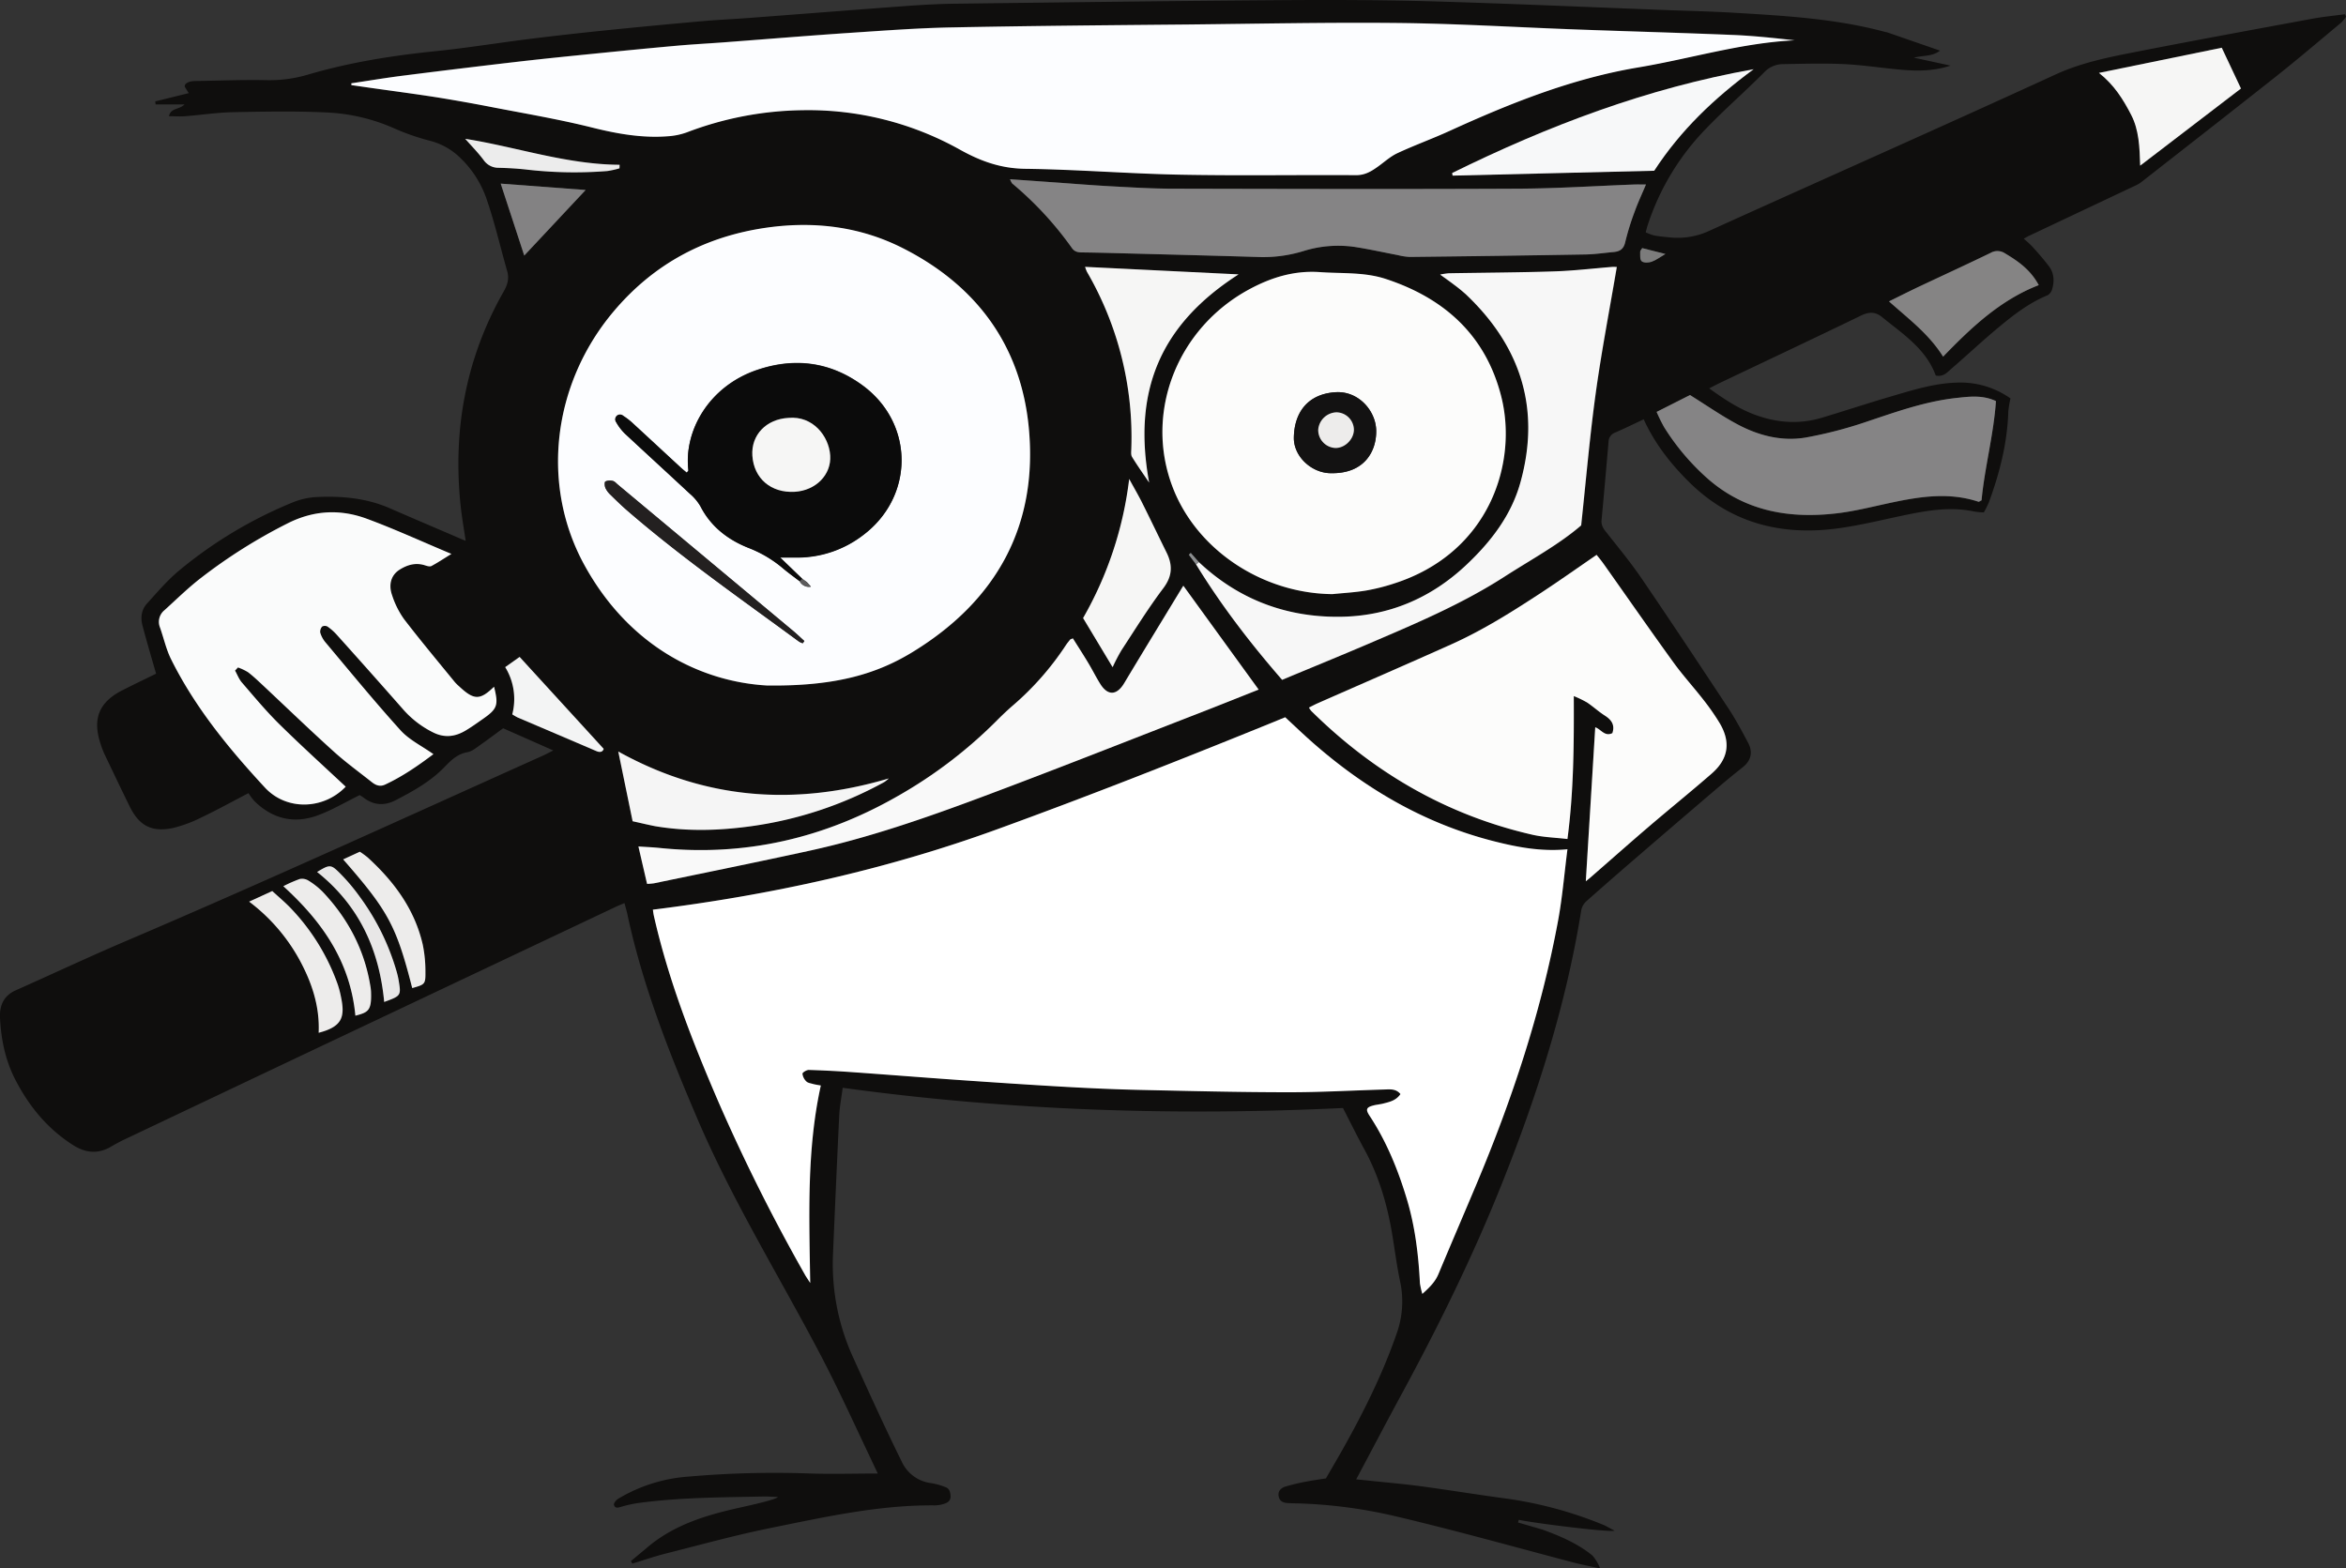
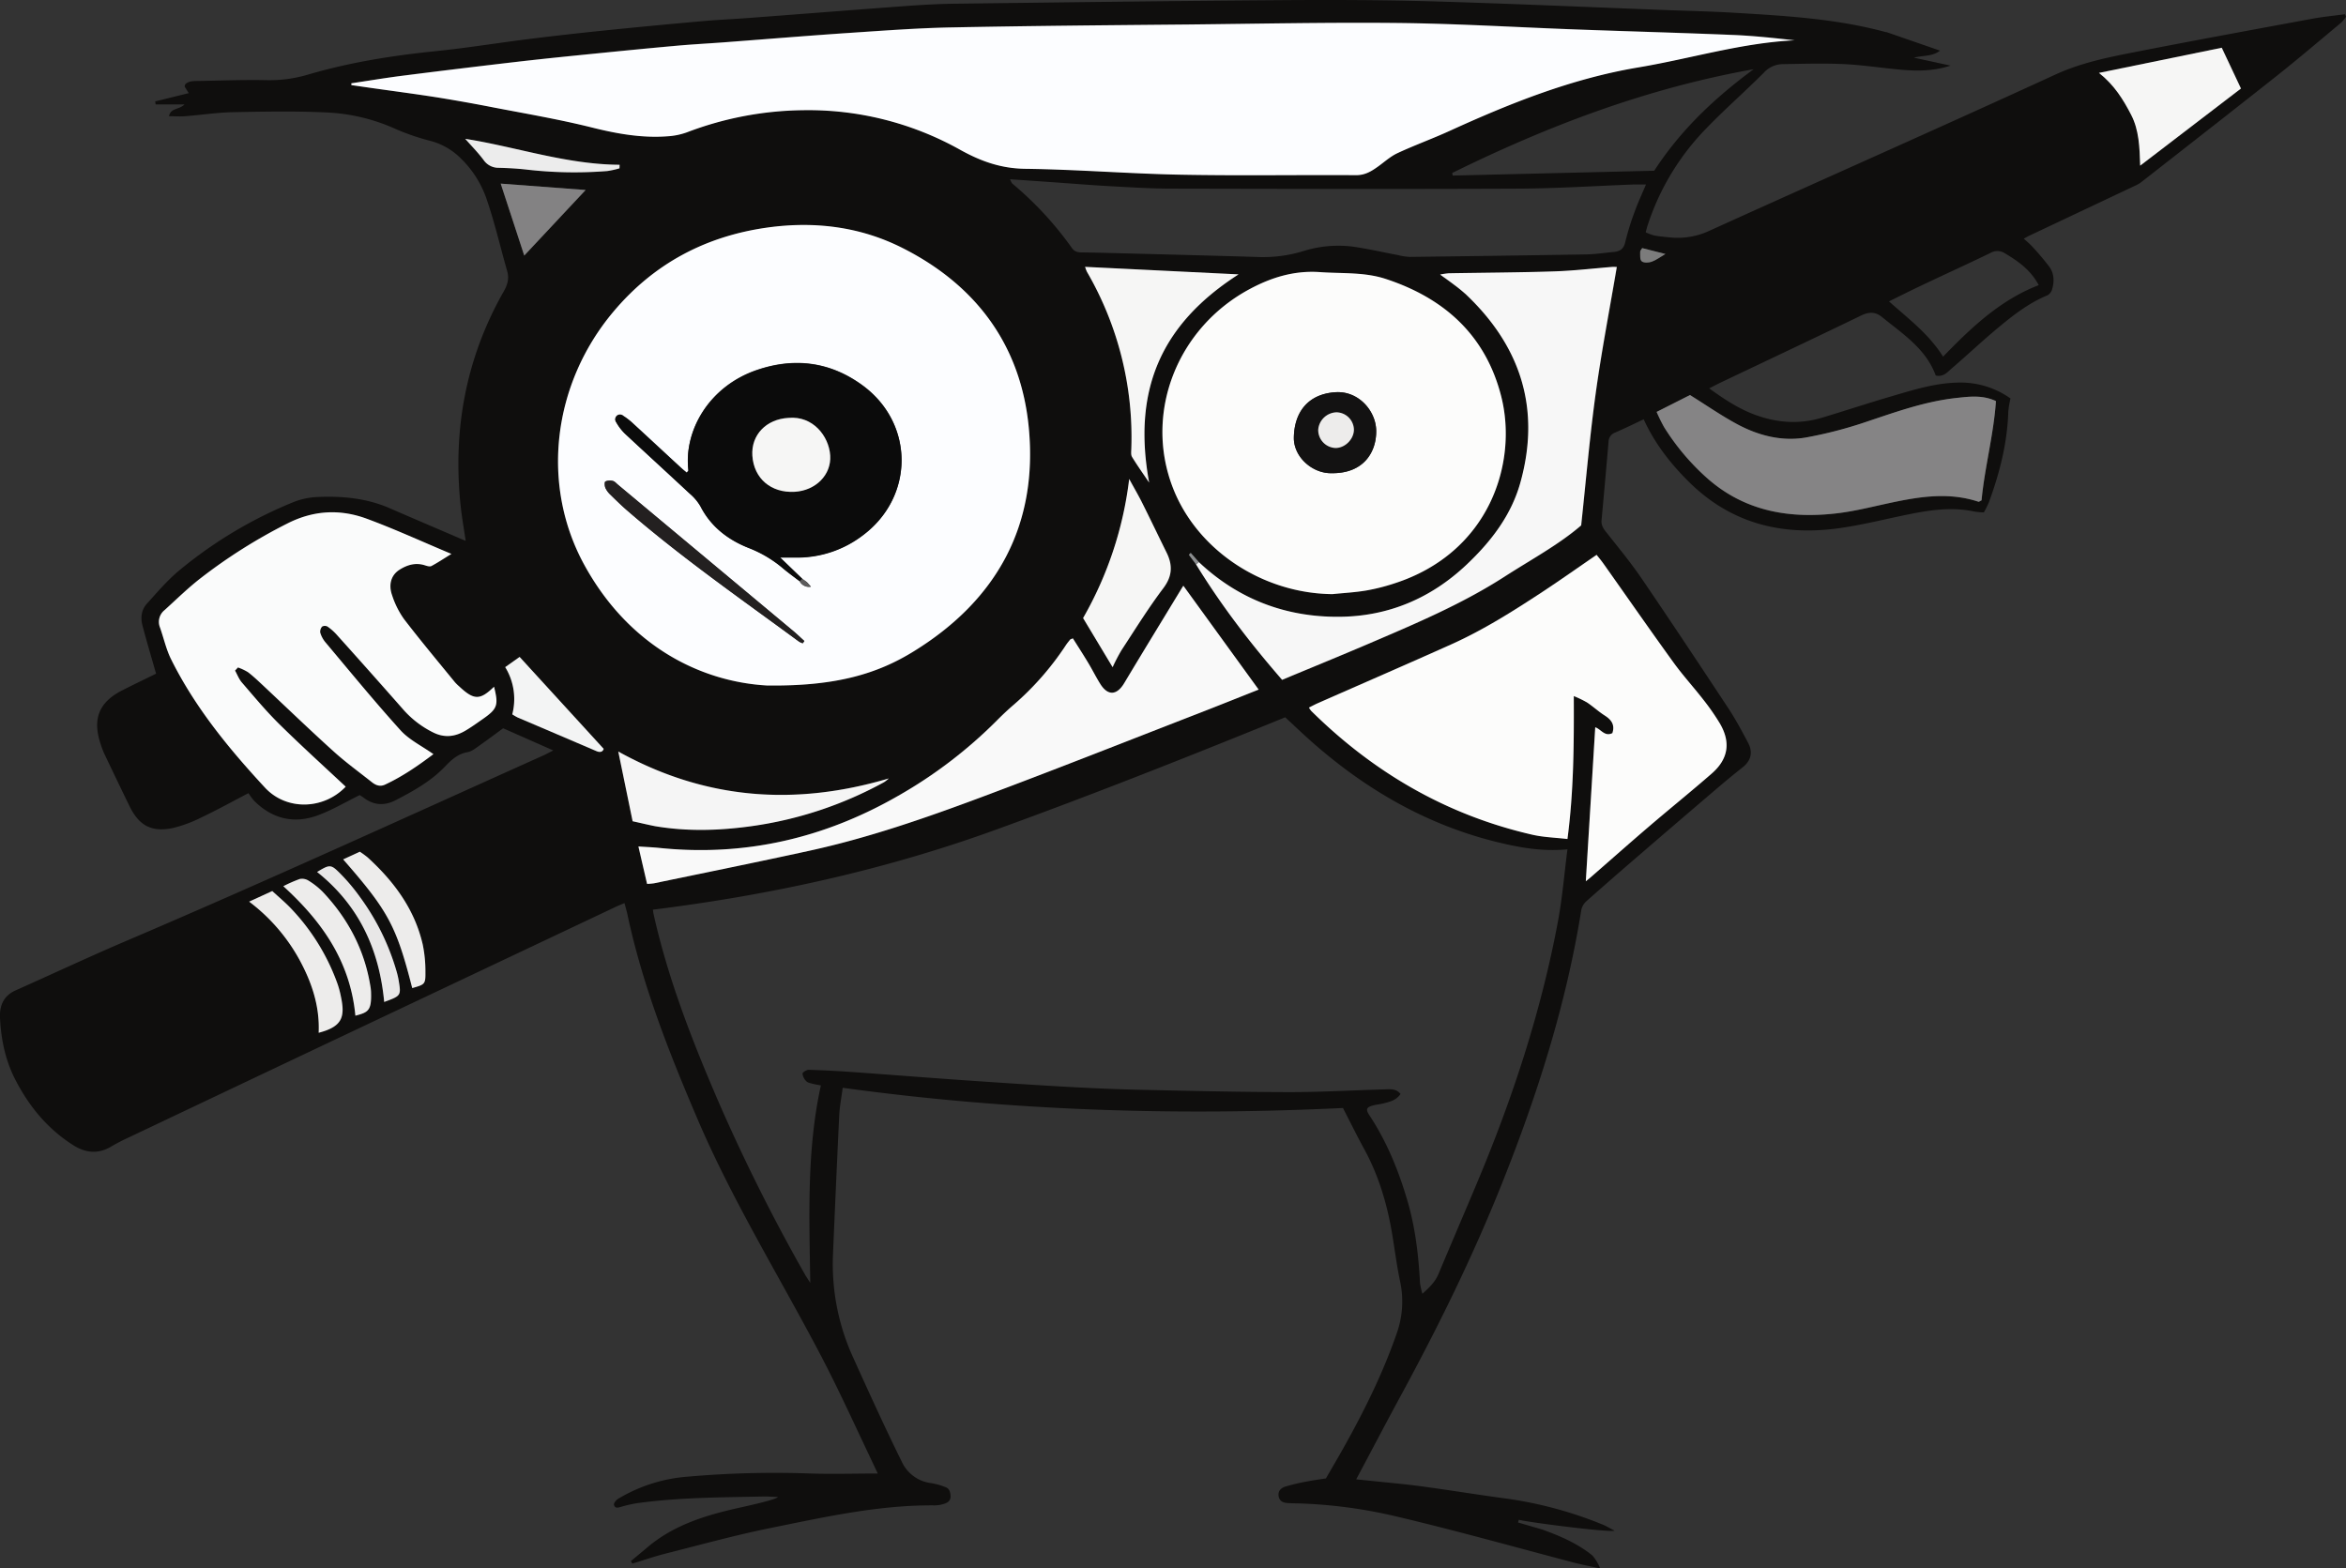
<svg xmlns="http://www.w3.org/2000/svg" viewBox="0 0 1057.97 707.32">
  <rect x="0" y="0" width="1057.97" height="707.32" fill="#333333" stroke="none" />
  <defs>
    <style>.cls-1{fill:#0f0e0d;}.cls-2{fill:#fff;}.cls-3{fill:#fcfdff;}.cls-4{fill:#fcfcfb;}.cls-5{fill:#fafbfb;}.cls-6{fill:#858485;}.cls-7{fill:#f7f7f7;}.cls-8{fill:#f9f9f9;}.cls-9{fill:#f7f8f9;}.cls-10{fill:#f6f6f5;}.cls-11{fill:#f5f5f5;}.cls-12{fill:#858484;}.cls-13{fill:#edeceb;}.cls-14{fill:#f3f4f4;}.cls-15{fill:#838283;}.cls-16{fill:#e8e7e7;}.cls-17{fill:#ececec;}.cls-18{fill:#7c7c7c;}.cls-19{fill:#8b8d8f;}.cls-20{fill:#0b0b0b;}.cls-21{fill:#232020;}.cls-22{fill:#5c5b5c;}.cls-23{fill:#131212;}</style>
  </defs>
  <title>1Lupe2-louAsset 25</title>
  <g id="Layer_2" data-name="Layer 2">
    <g id="Layer_1-2" data-name="Layer 1">
      <path class="cls-1" d="M695.54,689.81c7.87,2.84,15.54,6.12,22.15,11.35,1.74,1.37,4,5.82,3.8,6.16-4-.88-8-1.63-11.9-2.65-26.62-7-53.12-14.46-79.9-20.77A220,220,0,0,0,585,678c-1.45,0-2.91-.06-4.36-.15-2-.13-3.59-.83-4-3-.47-2.49,1.16-3.84,3.13-4.46a93,93,0,0,1,9.5-2.24c3-.59,6.07-1,8.67-1.4,2.74-4.73,5.31-9.11,7.8-13.53,9.33-16.63,17.81-33.66,24.08-51.72a42.88,42.88,0,0,0,1.59-23.57c-1.56-7.27-2.44-14.68-3.69-22-2.25-13.14-6-25.78-12.42-37.55-3.29-6-6.33-12.22-9.67-18.69-75.32,3.62-150.35,1.23-225.6-9.11-.61,4.67-1.38,8.56-1.57,12.49-1,20.88-1.92,41.76-2.81,62.65a101.25,101.25,0,0,0,9.12,46.56c7.09,15.7,14.24,31.39,21.86,46.84a16.85,16.85,0,0,0,13.5,9.78,30.74,30.74,0,0,1,6.22,1.77c1.82.62,2.21,2.21,2.32,3.94.12,2-1.07,3-2.75,3.54a14.44,14.44,0,0,1-4.24.75c-25.25-.24-49.73,5.25-74.24,10.22-15.95,3.23-31.68,7.59-47.47,11.58-5,1.26-9.87,3-14.81,4.45l-.66-1.11c2.4-2,4.83-4,7.21-6,11.94-10.25,26.43-14.65,41.37-18,5.3-1.18,17.16-3.79,17.7-4.93-2.29-.07-4.58-.25-6.87-.2-18.89.4-37.8.4-56.57,3a56.27,56.27,0,0,0-6.87,1.54c-1.42.37-3.07,1.16-3.59-.81-.18-.71,1-2.17,1.91-2.72a71.29,71.29,0,0,1,31.81-10,445.23,445.23,0,0,1,52.81-1.46c10.7.42,21.42.08,32.44.08q-4.59-9.71-9.16-19.39c-3-6.39-6-12.79-9.12-19.15q-3.57-7.34-7.34-14.58c-18.7-35.67-40-70-55.84-107.14-12.78-29.88-24.67-60.09-31.47-92-.34-1.57-.8-3.11-1.3-5-1.67.71-3.15,1.29-4.59,2L144.56,471.94Q101.27,492.46,58,513a84.52,84.52,0,0,0-7.73,4c-5.79,3.52-11.47,3.06-17-.39-11.53-7.23-19.91-17.3-26.16-29.3C2.46,478.43.48,468.89,0,459c-.25-5.44,1.61-9.94,7.05-12.36,16.41-7.3,32.67-14.94,49.18-22,63.29-27,125.81-55.63,188.54-83.83,1.42-.64,2.79-1.39,4.75-2.37l-22.62-10c-3.16,2.31-6.73,5-10.41,7.59-1.77,1.24-3.63,2.82-5.64,3.18-4.58.82-7.37,3.59-10.46,6.78-6.22,6.43-14.06,10.81-22,14.91-4.92,2.55-9.78,2.35-14.32-1.1a18.07,18.07,0,0,0-1.86-1.22c-6.59,3.25-12.36,6.69-18.55,9-10.84,4.11-20.68,1.87-29-6.37a28.27,28.27,0,0,1-2.61-3.51c-7.5,3.9-14.14,7.59-21,10.84A60.2,60.2,0,0,1,78,373.42c-9.56,2-15.21-1-19.5-9.68-3.92-8-7.73-16-11.55-24a39.22,39.22,0,0,1-1.53-4.08c-3.85-11.41-.83-19,9.81-24.38,5.13-2.61,10.33-5.09,15.16-7.46-2.16-7.58-4.28-14.65-6.15-21.78-.92-3.48-.47-7.07,2-9.78C71,267,75.59,261.57,81,257.12A196.11,196.11,0,0,1,132.2,226.5a33,33,0,0,1,10.55-2.34c11.31-.53,22.47.44,33.05,5.06s20.94,9,31.42,13.53c.8.35,1.61.68,2.79,1.18-.81-5.54-1.74-10.68-2.28-15.87-3.6-34.22,2.34-66.56,19.42-96.61,1.71-3,2.56-5.78,1.57-9.2-3-10.45-5.43-21.09-8.91-31.37a46.87,46.87,0,0,0-13.88-21.19,30.26,30.26,0,0,0-12.46-6.31,102.72,102.72,0,0,1-15.82-5.55,84.48,84.48,0,0,0-29.92-7.09c-14.14-.7-28.35-.43-42.52-.15-7.24.14-14.45,1.26-21.69,1.82-2.32.19-4.68,0-7.3,0,.69-3.77,4.57-2.86,7-5.32H70.16L70,45.73,85.13,42c-.79-1.25-1.33-2.07-1.82-2.91-.07-.11,0-.34.18-1,1.56-1.68,4-1.54,6.25-1.58,10.18-.18,20.37-.57,30.54-.36A60.93,60.93,0,0,0,139,33.62c18.85-5.55,38.14-8.58,57.67-10.57,14.25-1.46,28.4-3.79,42.63-5.55,11.88-1.48,23.79-2.79,35.7-4q21.14-2.14,42.29-4c6.69-.59,13.41-.87,20.12-1.38C360.59,6.39,383.77,4.54,407,2.83c7.43-.55,14.88-1,22.32-1.14C478.53,1.07,527.8.44,577.06.08c23.08-.17,46.18-.11,69.25.54,34.33,1,68.65,2.53,103,3.84,11.08.43,22.17.66,33.23,1.32,22.82,1.37,45.67,2.66,67.9,8.7a5,5,0,0,1,.54.08l23.89,8.27c-3.35,2.68-7.25,2.06-11.8,3.17l16.56,3.59c-7.1,2.35-14.22,2.51-21.34,1.93-8.86-.73-17.67-2.16-26.54-2.6-9.24-.45-18.52-.15-27.78,0a11.74,11.74,0,0,0-8.56,3.88c-8.45,8.49-17.52,16.38-25.83,25A112.24,112.24,0,0,0,743,101.7c-.28.85-.48,1.73-.84,3.08a24.18,24.18,0,0,0,3.89,1.43c2.32.43,4.68.62,7,.86A33.85,33.85,0,0,0,771.05,104C823,80.45,875.12,57.42,926.91,33.63c11.8-5.42,24.09-7.84,36.5-10.27,26.37-5.17,52.8-10,79.22-14.89,4.91-.91,9.9-1.38,14.85-2.05l.49,1.11a16.41,16.41,0,0,1-2.1,2.62c-9.77,8.14-19.45,16.39-29.41,24.29-20.22,16-40.58,31.87-60.91,47.77a15.12,15.12,0,0,1-2.83,1.61L915,106.36c-.66.31-1.27.7-2.36,1.3a46,46,0,0,1,3.53,3.21,119.13,119.13,0,0,1,8.06,9.51c2.1,2.94,2.24,6.51,1.24,10a4.63,4.63,0,0,1-2.12,2.8c-8.18,3.35-15.08,8.66-21.76,14.21-7.28,6-14.17,12.52-21.33,18.68-2,1.7-3.79,4.07-7.3,3.29-4.41-12.07-14.84-18.72-24.22-26.37-3-2.45-5.89-2.41-9.46-.68-21.08,10.22-42.28,20.2-63.43,30.27-1.45.69-2.87,1.45-5.06,2.56,6.76,4.91,13.16,9.1,20.42,11.83,10,3.74,20.14,4.51,30.41,1.42,10.56-3.17,21-6.64,31.61-9.73,9.55-2.8,19-5.8,29.17-6.1a39,39,0,0,1,24.27,7.14,41,41,0,0,0-1,6c-.44,14.14-3.89,27.63-8.74,40.81a45.21,45.21,0,0,1-2.28,4.58,32.41,32.41,0,0,1-4.27-.39c-10.19-2.19-20.19-.68-30.18,1.37-10.46,2.14-20.86,4.79-31.43,6.22-25.46,3.44-48.29-2.36-67-20.86-8.34-8.23-15.48-17.32-20.52-28.33-4.46,2.1-8.65,4.16-12.93,6a4.5,4.5,0,0,0-2.92,4.15q-1.51,17.66-3.15,35.29c-.21,2.21.68,3.67,2,5.33,5.53,7,11.2,13.85,16.19,21.19,13.4,19.66,26.53,39.49,39.64,59.35C783,325,785.71,330,788.34,335c2.3,4.33,1.25,8.13-2.47,11.06q-5.32,4.2-10.48,8.59Q757.14,370.2,739,385.85,727.19,396,715.56,406.3a7.5,7.5,0,0,0-2.43,4c-6.83,42.7-19.85,83.54-35.86,123.62-13.09,32.77-28.62,64.29-45.42,95.25-6.74,12.42-13.29,24.94-20.25,38,2.21.22,4.11.4,6,.6,7.75.83,15.52,1.48,23.24,2.52,12.4,1.67,24.75,3.69,37.14,5.37a180.1,180.1,0,0,1,45,12c1.42.58,2.74,1.4,5.16,2.67-3.46.8-39.64-3.91-43.2-4.94l-.36,1.22ZM540.64,253.49,537,249.35l-.86.83,3.31,4.43c11.31,18.45,24.44,35.53,38.8,52.05,13.15-5.48,26-10.74,38.86-16.22,21-9,42-17.84,61.37-30.27,12-7.73,24.62-14.52,34.63-23.17,2.16-20.13,3.78-39.5,6.44-58.72s6.36-38.46,9.63-57.82c-.59,0-1.48-.06-2.36,0-8.68.67-17.35,1.69-26,2-15.8.51-31.62.57-47.42.85a34,34,0,0,0-3.9.58c2.53,1.84,4.45,3.17,6.31,4.6a69.45,69.45,0,0,1,5.48,4.48c24.65,23.44,33.63,51.55,24.43,84.64-4.09,14.73-13.19,26.55-24.17,37C645.36,269.83,626.08,278,604,278.16,579.79,278.35,558.43,270.24,540.64,253.49ZM294.42,410.25c.15.91.22,1.6.38,2.27,6.59,29.34,17.5,57.21,29.36,84.69a833,833,0,0,0,38.73,77.35c.56,1,1.21,1.94,2.52,4-.48-30.67-1.6-60,4.78-89.06-1.43-.27-2.5-.42-3.54-.7s-2.32-.45-3-1.15a5.78,5.78,0,0,1-1.74-3.47c0-.57,1.86-1.73,2.85-1.71q9.79.3,19.58,1c16.47,1.17,32.93,2.48,49.41,3.63,15.58,1.08,31.16,2.13,46.75,3,11.24.63,22.5,1.13,33.76,1.38,22.34.49,44.68,1,67,1.05,14.34,0,28.67-.82,43-1.23,2.59-.08,5.35-.44,7.33,2.06-2,2.95-4.9,3.53-7.68,4.25-1.4.37-2.86.48-4.27.82-3.52.86-3.91,1.82-2,4.67,7.73,11.75,13,24.64,16.94,38,3.63,12.22,5.14,24.83,5.79,37.55a33.92,33.92,0,0,0,1.09,4.83c3.43-3.07,5.82-5.52,7.26-8.95,5.67-13.54,11.46-27,17.16-40.56C682,495.66,695,456.28,702.64,415.26c1.93-10.44,2.8-21.09,4.23-32.23-12,1.14-22.77-1-33.5-3.71-30.89-7.91-57.59-23.5-81.38-44.4-4.22-3.71-8.27-7.61-12.41-11.43L573.42,326c-41.14,16.7-82.42,33-124.18,48.14C399.2,392.3,347.69,403.62,294.42,410.25Zm51.5-101.1c30.81.39,49.66-5.14,66.38-15.49,37.34-23.12,55.85-56.83,51.65-100.75-3.58-37.32-23.94-64.5-57.4-81.23-19-9.49-39.39-11.93-60.46-9-28,3.87-51.31,16.29-69.5,38-27.39,32.6-32.91,77.94-13.07,114.16S315.48,307.43,345.92,309.15ZM158.45,37.57l0,.81L167,39.61c10,1.43,20.1,2.74,30.12,4.31q12.89,2,25.68,4.53c14.75,2.87,29.59,5.4,44.15,9,11.37,2.84,22.67,4.86,34.37,3.94a31,31,0,0,0,8.38-1.74,151.32,151.32,0,0,1,52.1-10,140.15,140.15,0,0,1,71,17.73c9.43,5.27,18.56,8.54,29.52,8.69,23.42.3,46.81,2.21,70.22,2.66,26.35.5,52.71,0,79.06.21,4,0,6.83-1.77,9.77-3.84s5.65-4.61,8.86-6.1c7.69-3.58,15.71-6.46,23.44-10,27.41-12.51,55.27-23.65,85.18-28.66,23.49-3.93,46.44-11.07,70.47-12.22-9.2-1-18.39-2-27.6-2.41-23.6-1-47.22-1.62-70.82-2.48-26.69-1-53.37-2.62-80.07-2.92-31.61-.37-63.23.35-94.85.67-35.61.36-71.23.62-106.84,1.32-15.24.29-30.48,1.42-45.7,2.45-18.66,1.25-37.29,2.8-55.94,4.2-7.24.54-14.5.92-21.73,1.56-12.83,1.15-25.66,2.41-38.48,3.7-11.37,1.14-22.74,2.28-34.1,3.6q-25.93,3-51.84,6.3C173.69,35.15,166.08,36.43,158.45,37.57ZM600.89,267.94c5.05-.51,10.14-.78,15.13-1.61a89.3,89.3,0,0,0,12.65-3.16c43.17-13.82,55.88-54.59,48.34-84.35-7-27.51-25.56-44.32-52.07-53-9.68-3.18-19.73-2.37-29.65-3.08-11.53-.82-21.87,2.35-31.78,7.68C530.87,147.94,516,186,528.77,219.56,539.52,247.89,569.18,267.65,600.89,267.94ZM719.4,328c-1.41,23.08-2.82,46-4.25,69.4.91-.75,1.57-1.25,2.19-1.8,8.76-7.63,17.45-15.34,26.28-22.89,9.38-8,19-15.78,28.31-23.9,7.6-6.62,8.68-14.26,3.51-22.86a103.52,103.52,0,0,0-7.15-10.27c-4.46-5.72-9.38-11.09-13.63-17-10.63-14.71-21-29.62-31.47-44.43-1.12-1.58-2.38-3.06-3.17-4.08-8.31,5.7-16.14,11.24-24.15,16.52-13.34,8.77-26.84,17.33-41.45,23.88-20,9-40.12,17.69-60.19,26.53-1.31.58-2.57,1.27-3.93,1.94a9.61,9.61,0,0,0,1,1.49c28.11,27.78,61.05,47,99.72,55.85,5,1.16,10.32,1.29,15.85,1.94,2.89-21.66,2.94-42.64,2.86-64.47a49.22,49.22,0,0,1,6,2.9c2.71,1.81,5.13,4.06,7.87,5.82,3.06,2,4.79,4.27,3.52,8C723.63,332.37,722,328.84,719.4,328ZM106,302.42l1.28-1.36a22.91,22.91,0,0,1,4.55,2.15c2.44,1.87,4.68,4,6.94,6.13,10.48,9.81,20.81,19.79,31.46,29.41,5.5,5,11.55,9.35,17.38,14,1.78,1.41,3.7,2.22,6,1.14,7.87-3.66,14.91-8.54,21.81-13.73-5.28-3.73-10.92-6.44-14.81-10.74-11.7-12.92-22.73-26.43-33.95-39.77a12.25,12.25,0,0,1-2.28-4.29,3.41,3.41,0,0,1,.87-2.75,2.55,2.55,0,0,1,2.4,0,23.72,23.72,0,0,1,4.06,3.56q14.91,16.65,29.71,33.4a43.88,43.88,0,0,0,14.1,10.9c5.12,2.44,9.87,1.73,14.48-1,2.64-1.59,5.15-3.39,7.68-5.15,6.62-4.61,7.18-6.24,5.08-14.56-6.37,6.15-9,6.12-15.77-.2A19.55,19.55,0,0,1,205,307.6c-7.67-9.43-15.49-18.75-22.89-28.39a39.32,39.32,0,0,1-5.34-10.66c-1.79-5-.41-9.25,3.33-11.61,3.47-2.2,7.22-3.32,11.39-2,.95.31,2.24.72,3,.33,2.75-1.42,5.33-3.16,9-5.45-13.51-5.66-25.67-11.26-38.2-15.88-12-4.42-23.94-3.81-35.76,2.15a239.76,239.76,0,0,0-39.07,24.63c-5.73,4.43-10.93,9.56-16.31,14.43A6.78,6.78,0,0,0,72.14,283c1.7,4.77,2.79,9.83,5,14.32,10.78,21.68,26,40.23,42.29,57.86,9.73,10.52,26.48,10,36.42-.4-10.05-9.43-20.28-18.67-30.08-28.34-5.93-5.86-11.28-12.32-16.74-18.64C107.72,306.26,107,304.22,106,302.42ZM455.49,80.83a9.51,9.51,0,0,0,.95,1.89,153.84,153.84,0,0,1,26.95,29.12c1.22,1.77,2.84,2,4.72,2,4.91.06,9.81.18,14.72.31,22,.58,43.93,1.12,65.89,1.79A61.76,61.76,0,0,0,588,113.17a52.48,52.48,0,0,1,22.62-1.87c6.62,1,13.16,2.48,19.74,3.73a28.21,28.21,0,0,0,5.34.83q39.78-.47,79.56-1.12c4.16-.07,8.32-.72,12.47-1.1,2.79-.26,4.5-1.31,5.21-4.45a117.69,117.69,0,0,1,4.35-14c1.4-3.89,3.17-7.65,5-12-2.08,0-3.65,0-5.22,0-17.42.65-34.83,1.8-52.26,1.88-52.15.24-104.3.11-156.45,0-9.25,0-18.51-.6-27.76-1.1-8.52-.47-17-1.17-25.53-1.77Zm78.2,183.38a.41.41,0,0,0-.25.14c-8.85,14.57-17.75,29.1-26.51,43.72-3.29,5.49-7.33,5.79-10.74.39-2-3.22-3.73-6.64-5.69-9.91-2.19-3.64-4.51-7.21-6.7-10.7-.85.36-1.08.38-1.18.5-.67.86-1.36,1.7-2,2.6a129.68,129.68,0,0,1-23.54,26.92c-2.61,2.24-5.13,4.62-7.56,7.07a208.1,208.1,0,0,1-44.46,33.94c-33.4,19.19-69.14,27.46-107.58,23.54-3.12-.32-6.27-.45-9.61-.67,1.35,5.84,2.6,11.27,3.9,16.87a26.91,26.91,0,0,0,3.07-.25c23.41-4.87,46.85-9.6,70.21-14.71,26.42-5.77,52-14.62,77.22-24.05,33.08-12.35,65.92-25.37,98.84-38.14,8.91-3.45,17.76-7,26.47-10.47Zm366.42-83.33c-6.17-2.85-12.17-2-18-1.35-13.79,1.54-26.76,6.16-39.84,10.54a191.47,191.47,0,0,1-27.81,7.27c-10.85,1.88-21.38-.83-31-6-7.15-3.84-13.86-8.52-21.29-13.15l-15.06,7.61a75.89,75.89,0,0,0,3.37,6.85,105.51,105.51,0,0,0,19.21,22.84c16.49,14.72,36.16,18.43,57.28,16.2,8.79-.92,17.44-3.21,26.12-5,13-2.77,26.06-4.73,39.16-.38.23.08.61-.26,1.4-.63C895,210.84,899.06,196.13,900.11,180.88ZM790.83,31.22C742.47,39.84,697.94,56.82,654.91,78l.2,1.18L746,77C758,58.56,773.15,44.27,790.83,31.22ZM558.55,123.74l-69.21-3.39a17.69,17.69,0,0,0,.85,2.25,148.5,148.5,0,0,1,20,79.75c0,1.25-.25,2.77.33,3.72,2.42,4,5.12,7.74,7.71,11.58C510.68,176.37,523.18,146.43,558.55,123.74ZM285.29,370.37c3.93.86,7,1.67,10.19,2.2,14.43,2.47,28.8,2.05,43.31,0a174.06,174.06,0,0,0,59.88-19.84,15.74,15.74,0,0,0,2.15-1.7c-42.15,12.49-82.63,9.7-122-12.14C281.13,350.14,283.23,360.38,285.29,370.37ZM1001.94,21.53,946.56,32.86c7,5.55,11,12.09,14.48,18.83,3.6,6.92,3.86,14.72,4.11,23l45.45-34.79C1007.71,33.77,1005,27.91,1001.94,21.53ZM488.44,278.74l13.38,22.18a82.15,82.15,0,0,1,4-7.67c6.16-9.4,12.09-19,18.84-27.93,4.12-5.46,4.3-10.41,1.48-16.11-3.7-7.46-7.3-15-11-22.42-1.68-3.36-3.58-6.61-5.85-10.76A165.56,165.56,0,0,1,488.44,278.74ZM851.87,135.92c8.78,7.86,18,14.7,24.4,24.93,12.65-13.06,25.72-25.52,43.13-32.26-3.67-6.89-9.27-10.78-15.24-14.35a6.17,6.17,0,0,0-6.54-.16c-10.61,5.14-21.33,10-32,15.09C861.08,131.32,856.58,133.6,851.87,135.92ZM112.36,406.63A82.38,82.38,0,0,1,135,432.68c5.62,10.3,9.29,21.11,8.75,33.1,10.76-2.78,12-7.19,10-16.5a42.83,42.83,0,0,0-1.39-5.26,95.9,95.9,0,0,0-20.55-33.73c-2.79-3-6-5.68-9-8.44Zm47.91,51.43c5.84-1.52,7.32-2.28,7-10.56a17.7,17.7,0,0,0-.21-2.17c-2.61-16.66-10-30.92-21.57-43.1a34,34,0,0,0-6.38-5.05,5.44,5.44,0,0,0-4-.76,61.23,61.23,0,0,0-7.4,3.25C145.46,415.76,158,433.83,160.27,458.06Zm67.56-157.19A27.44,27.44,0,0,1,231,322.19a26.46,26.46,0,0,0,2.44,1.42q17.72,7.58,35.44,15.13c2.07.89,3.05,0,3.33-1-12.81-14-25.27-27.64-37.9-41.45Zm-73.07,86.7c20.39,23.3,24,30.06,31.14,58,5.69-1.6,6-1.73,5.95-7.17a59.6,59.6,0,0,0-1.19-12.38c-3.65-16-13-28.5-24.83-39.34a39.78,39.78,0,0,0-3.55-2.6ZM264.11,85.68,225.8,82.81c3.65,11.16,7.18,21.92,10.62,32.44C245.54,105.5,254.73,95.7,264.11,85.68ZM143,393.25c19.08,15.14,28.09,35.13,30.26,58.65,7.67-2.84,7.68-2.84,6.48-10a36.75,36.75,0,0,0-.87-3.7,106.63,106.63,0,0,0-16.44-33.5,86.81,86.81,0,0,0-9.08-10.8C149.15,389.68,148.63,389.83,143,393.25ZM279.37,75.91l.08-1.6c-24.06-.13-46.78-8.12-69.63-11.7,2.67,3,5.73,6.12,8.31,9.57a8.14,8.14,0,0,0,6.9,3.5c4,.1,8,.28,11.92.74a188.07,188.07,0,0,0,36.9.72A39.21,39.21,0,0,0,279.37,75.91Zm461.21,36c-.29.51-.92,1.13-.91,1.73,0,1.47-.12,3.57.73,4.25s3.08.66,4.43.18c2-.72,3.82-2.1,6.23-3.5Z" />
-       <path class="cls-2" d="M294.42,410.25c53.27-6.63,104.78-17.95,154.82-36.09C491,359,532.28,342.72,573.42,326l6.16-2.53c4.14,3.82,8.19,7.72,12.41,11.43,23.79,20.9,50.49,36.49,81.38,44.4,10.73,2.74,21.54,4.85,33.5,3.71-1.43,11.14-2.3,21.79-4.23,32.23-7.6,41-20.64,80.4-36.79,118.79-5.7,13.53-11.49,27-17.16,40.56-1.44,3.43-3.83,5.88-7.26,8.95a33.92,33.92,0,0,1-1.09-4.83c-.65-12.72-2.16-25.33-5.79-37.55-4-13.39-9.21-26.28-16.94-38-1.87-2.85-1.48-3.81,2-4.67,1.41-.34,2.87-.45,4.27-.82,2.78-.72,5.67-1.3,7.68-4.25-2-2.5-4.74-2.14-7.33-2.06-14.33.41-28.66,1.25-43,1.23-22.34,0-44.68-.56-67-1.05-11.26-.25-22.52-.75-33.76-1.38-15.59-.88-31.17-1.93-46.75-3-16.48-1.15-32.94-2.46-49.41-3.63q-9.78-.7-19.58-1c-1,0-2.87,1.14-2.85,1.71a5.78,5.78,0,0,0,1.74,3.47c.69.7,2,.86,3,1.15s2.11.43,3.54.7c-6.38,29-5.26,58.39-4.78,89.06-1.31-2.08-2-3-2.52-4a833,833,0,0,1-38.73-77.35c-11.86-27.48-22.77-55.35-29.36-84.69C294.64,411.85,294.57,411.16,294.42,410.25Z" />
      <path class="cls-3" d="M345.92,309.15c-30.44-1.72-62.55-18.16-82.4-54.38s-14.32-81.56,13.07-114.16c18.19-21.66,41.5-34.08,69.5-38,21.07-2.91,41.48-.47,60.46,9,33.46,16.73,53.82,43.91,57.4,81.23,4.2,43.92-14.31,77.63-51.65,100.75C395.58,304,376.73,309.54,345.92,309.15ZM361.81,261l-10-9.64c3.36,0,5.7,0,8,0a48.71,48.71,0,0,0,29.33-10.06c23.24-17.42,23.26-50.35-.14-67.54-14.48-10.62-30.58-12.71-47.51-7-22,7.45-33.2,27.75-31.05,45.34,0,.23-.35.51-.76,1-.93-.79-1.87-1.53-2.74-2.35-7.08-6.52-14.12-13.08-21.21-19.59a30.78,30.78,0,0,0-4.7-3.69,2.14,2.14,0,0,0-3.14,2.88,22.57,22.57,0,0,0,3.94,5.15c9.68,9.05,19.49,18,29.17,27a22.13,22.13,0,0,1,4.85,5.72c4.82,9.45,12.75,15.35,22.24,19a54.06,54.06,0,0,1,15.21,9.19c2.37,2,4.87,3.77,7.3,5.64a4.79,4.79,0,0,0,5.09,2.48c-1-1.1-1.38-1.63-1.86-2.05C363.21,262,362.49,261.56,361.81,261ZM362,290.1l.75-1c-1.7-1.54-3.35-3.13-5.1-4.59q-39.53-33-79.07-66c-.7-.58-1.37-1.41-2.17-1.59a5.35,5.35,0,0,0-3.39.21c-.42.22-.38,2,0,2.87a9.75,9.75,0,0,0,2.23,3.05c2.59,2.55,5.2,5.09,7.95,7.46,24.5,21.15,51,39.64,77.08,58.78A8.45,8.45,0,0,0,362,290.1Z" />
      <path class="cls-3" d="M158.45,37.57c7.63-1.14,15.24-2.42,22.9-3.39q25.91-3.29,51.84-6.3c11.36-1.32,22.73-2.46,34.1-3.6,12.82-1.29,25.65-2.55,38.48-3.7,7.23-.64,14.49-1,21.73-1.56,18.65-1.4,37.28-2.95,55.94-4.2,15.22-1,30.46-2.16,45.7-2.45,35.61-.7,71.23-1,106.84-1.32,31.62-.32,63.24-1,94.85-.67,26.7.3,53.38,1.95,80.07,2.92,23.6.86,47.22,1.51,70.82,2.48,9.21.38,18.4,1.38,27.6,2.41-24,1.15-47,8.29-70.47,12.22-29.91,5-57.77,16.15-85.18,28.66-7.73,3.53-15.75,6.41-23.44,10-3.21,1.49-5.92,4-8.86,6.1S615.6,79,611.6,79c-26.35-.17-52.71.29-79.06-.21-23.41-.45-46.8-2.36-70.22-2.66-11-.15-20.09-3.42-29.52-8.69a140.15,140.15,0,0,0-71-17.73,151.32,151.32,0,0,0-52.1,10,31,31,0,0,1-8.38,1.74c-11.7.92-23-1.1-34.37-3.94-14.56-3.64-29.4-6.17-44.15-9Q210,46,197.15,43.92c-10-1.57-20.08-2.88-30.12-4.31l-8.55-1.23Z" />
      <path class="cls-4" d="M600.89,267.94c-31.71-.29-61.37-20.05-72.12-48.38C516,186,530.87,147.94,563.51,130.4c9.91-5.33,20.25-8.5,31.78-7.68,9.92.71,20-.1,29.65,3.08,26.51,8.7,45.11,25.51,52.07,53,7.54,29.76-5.17,70.53-48.34,84.35A89.3,89.3,0,0,1,616,266.33C611,267.16,605.94,267.43,600.89,267.94Zm-.27-54.54c14.64.13,20.17-9.84,20-19.25-.16-8.88-8-18-18.46-17.26-12.25.83-18.46,8.94-18.67,20.4C583.33,206.06,591.84,213.63,600.62,213.4Z" />
      <path class="cls-4" d="M719.4,328c2.57.82,4.23,4.35,7.72,2.64,1.27-3.77-.46-6.07-3.52-8-2.74-1.76-5.16-4-7.87-5.82a49.22,49.22,0,0,0-6-2.9c.08,21.83,0,42.81-2.86,64.47-5.53-.65-10.81-.78-15.85-1.94-38.67-8.87-71.61-28.07-99.72-55.85a9.61,9.61,0,0,1-1-1.49c1.36-.67,2.62-1.36,3.93-1.94,20.07-8.84,40.18-17.56,60.19-26.53,14.61-6.55,28.11-15.11,41.45-23.88,8-5.28,15.84-10.82,24.15-16.52.79,1,2.05,2.5,3.17,4.08C733.67,269.11,744,284,754.66,298.73c4.25,5.88,9.17,11.25,13.63,17A103.52,103.52,0,0,1,775.44,326c5.17,8.6,4.09,16.24-3.51,22.86-9.31,8.12-18.93,15.87-28.31,23.9-8.83,7.55-17.52,15.26-26.28,22.89-.62.55-1.28,1.05-2.19,1.8C716.58,374,718,351.1,719.4,328Z" />
      <path class="cls-5" d="M106,302.42c1,1.8,1.75,3.84,3.08,5.38,5.46,6.32,10.81,12.78,16.74,18.64,9.8,9.67,20,18.91,30.08,28.34-9.94,10.39-26.69,10.92-36.42.4C103.14,337.55,87.94,319,77.16,297.32c-2.23-4.49-3.32-9.55-5-14.32a6.78,6.78,0,0,1,2.08-7.86c5.38-4.87,10.58-10,16.31-14.43a239.76,239.76,0,0,1,39.07-24.63c11.82-6,23.74-6.57,35.76-2.15,12.53,4.62,24.69,10.22,38.2,15.88-3.71,2.29-6.29,4-9,5.45-.75.39-2,0-3-.33-4.17-1.31-7.92-.19-11.39,2-3.74,2.36-5.12,6.63-3.33,11.61a39.32,39.32,0,0,0,5.34,10.66c7.4,9.64,15.22,19,22.89,28.39a19.55,19.55,0,0,0,1.94,1.92c6.75,6.32,9.4,6.35,15.77.2,2.1,8.32,1.54,9.95-5.08,14.56-2.53,1.76-5,3.56-7.68,5.15-4.61,2.77-9.36,3.48-14.48,1a43.88,43.88,0,0,1-14.1-10.9q-14.76-16.79-29.71-33.4a23.72,23.72,0,0,0-4.06-3.56,2.55,2.55,0,0,0-2.4,0,3.41,3.41,0,0,0-.87,2.75,12.25,12.25,0,0,0,2.28,4.29c11.22,13.34,22.25,26.85,33.95,39.77,3.89,4.3,9.53,7,14.81,10.74-6.9,5.19-13.94,10.07-21.81,13.73-2.32,1.08-4.24.27-6-1.14-5.83-4.62-11.88-9-17.38-14-10.65-9.62-21-19.6-31.46-29.41-2.26-2.11-4.5-4.26-6.94-6.13a22.91,22.91,0,0,0-4.55-2.15Z" />
-       <path class="cls-6" d="M455.49,80.83l19.56,1.39c8.51.6,17,1.3,25.53,1.77,9.25.5,18.51,1.08,27.76,1.1,52.15.12,104.3.25,156.45,0,17.43-.08,34.84-1.23,52.26-1.88,1.57-.06,3.14,0,5.22,0-1.81,4.31-3.58,8.07-5,12a117.69,117.69,0,0,0-4.35,14c-.71,3.14-2.42,4.19-5.21,4.45-4.15.38-8.31,1-12.47,1.1q-39.78.69-79.56,1.12a28.21,28.21,0,0,1-5.34-.83c-6.58-1.25-13.12-2.72-19.74-3.73A52.48,52.48,0,0,0,588,113.17a61.76,61.76,0,0,1-19.28,2.77c-22-.67-43.93-1.21-65.89-1.79-4.91-.13-9.81-.25-14.72-.31-1.88,0-3.5-.23-4.72-2a153.84,153.84,0,0,0-26.95-29.12A9.51,9.51,0,0,1,455.49,80.83Z" />
      <path class="cls-7" d="M540.64,253.49c17.79,16.75,39.15,24.86,63.33,24.67,22.11-.16,41.39-8.33,57.52-23.62,11-10.41,20.08-22.23,24.17-37,9.2-33.09.22-61.2-24.43-84.64a69.45,69.45,0,0,0-5.48-4.48c-1.86-1.43-3.78-2.76-6.31-4.6a34,34,0,0,1,3.9-.58c15.8-.28,31.62-.34,47.42-.85,8.69-.27,17.36-1.29,26-2,.88-.07,1.77,0,2.36,0-3.27,19.36-7,38.52-9.63,57.82s-4.28,38.59-6.44,58.72c-10,8.65-22.63,15.44-34.63,23.17-19.32,12.43-40.37,21.28-61.37,30.27-12.81,5.48-25.71,10.74-38.86,16.22-14.36-16.52-27.49-33.6-38.8-52.05Z" />
      <path class="cls-8" d="M533.69,264.21,567.62,311c-8.71,3.45-17.56,7-26.47,10.47-32.92,12.77-65.76,25.79-98.84,38.14-25.27,9.43-50.8,18.28-77.22,24.05-23.36,5.11-46.8,9.84-70.21,14.71a26.91,26.91,0,0,1-3.07.25c-1.3-5.6-2.55-11-3.9-16.87,3.34.22,6.49.35,9.61.67,38.44,3.92,74.18-4.35,107.58-23.54a208.1,208.1,0,0,0,44.46-33.94c2.43-2.45,4.95-4.83,7.56-7.07A129.68,129.68,0,0,0,480.66,291c.6-.9,1.29-1.74,2-2.6.1-.12.33-.14,1.18-.5,2.19,3.49,4.51,7.06,6.7,10.7,2,3.27,3.66,6.69,5.69,9.91,3.41,5.4,7.45,5.1,10.74-.39,8.76-14.62,17.66-29.15,26.51-43.72A.41.41,0,0,1,533.69,264.21Z" />
      <path class="cls-6" d="M900.11,180.88c-1.05,15.25-5.11,30-6.5,44.76-.79.37-1.17.71-1.4.63-13.1-4.35-26.12-2.39-39.16.38-8.68,1.84-17.33,4.13-26.12,5-21.12,2.23-40.79-1.48-57.28-16.2a105.51,105.51,0,0,1-19.21-22.84,75.89,75.89,0,0,1-3.37-6.85l15.06-7.61c7.43,4.63,14.14,9.31,21.29,13.15,9.62,5.16,20.15,7.87,31,6a191.47,191.47,0,0,0,27.81-7.27c13.08-4.38,26-9,39.84-10.54C887.94,178.87,893.94,178,900.11,180.88Z" />
-       <path class="cls-9" d="M790.83,31.22C773.15,44.27,758,58.56,746,77l-90.93,2.21-.2-1.18C697.94,56.82,742.47,39.84,790.83,31.22Z" />
      <path class="cls-10" d="M558.55,123.74c-35.37,22.69-47.87,52.63-40.32,93.91-2.59-3.84-5.29-7.63-7.71-11.58-.58-.95-.36-2.47-.33-3.72a148.5,148.5,0,0,0-20-79.75,17.69,17.69,0,0,1-.85-2.25Z" />
      <path class="cls-11" d="M285.29,370.37c-2.06-10-4.16-20.23-6.47-31.44,39.37,21.84,79.85,24.63,122,12.14a15.74,15.74,0,0,1-2.15,1.7,174.06,174.06,0,0,1-59.88,19.84c-14.51,2-28.88,2.43-43.31,0C292.33,372,289.22,371.23,285.29,370.37Z" />
      <path class="cls-10" d="M1001.94,21.53c3,6.38,5.77,12.24,8.66,18.39L965.15,74.71c-.25-8.3-.51-16.1-4.11-23-3.51-6.74-7.47-13.28-14.48-18.83Z" />
      <path class="cls-10" d="M488.44,278.74A165.56,165.56,0,0,0,509.22,216c2.27,4.15,4.17,7.4,5.85,10.76,3.73,7.44,7.33,15,11,22.42,2.82,5.7,2.64,10.65-1.48,16.11-6.75,8.95-12.68,18.53-18.84,27.93a82.15,82.15,0,0,0-4,7.67Z" />
-       <path class="cls-12" d="M851.87,135.92c4.71-2.32,9.21-4.6,13.76-6.75,10.66-5,21.38-9.95,32-15.09a6.17,6.17,0,0,1,6.54.16c6,3.57,11.57,7.46,15.24,14.35-17.41,6.74-30.48,19.2-43.13,32.26C869.89,150.62,860.65,143.78,851.87,135.92Z" />
      <path class="cls-13" d="M112.36,406.63l10.42-4.78c3,2.76,6.19,5.4,9,8.44A95.9,95.9,0,0,1,152.31,444a42.83,42.83,0,0,1,1.39,5.26c2,9.31.76,13.72-10,16.5.54-12-3.13-22.8-8.75-33.1A82.38,82.38,0,0,0,112.36,406.63Z" />
      <path class="cls-13" d="M160.27,458.06c-2.28-24.23-14.81-42.3-32.49-58.39a61.23,61.23,0,0,1,7.4-3.25,5.44,5.44,0,0,1,4,.76,34,34,0,0,1,6.38,5.05c11.52,12.18,19,26.44,21.57,43.1a17.7,17.7,0,0,1,.21,2.17C167.59,455.78,166.11,456.54,160.27,458.06Z" />
      <path class="cls-14" d="M227.83,300.87l6.5-4.61c12.63,13.81,25.09,27.43,37.9,41.45-.28,1.07-1.26,1.92-3.33,1q-17.72-7.59-35.44-15.13a26.46,26.46,0,0,1-2.44-1.42A27.44,27.44,0,0,0,227.83,300.87Z" />
      <path class="cls-13" d="M154.76,387.57l7.52-3.45a39.78,39.78,0,0,1,3.55,2.6c11.87,10.84,21.18,23.36,24.83,39.34a59.6,59.6,0,0,1,1.19,12.38c.06,5.44-.26,5.57-5.95,7.17C178.76,417.63,175.15,410.87,154.76,387.57Z" />
      <path class="cls-15" d="M264.11,85.68c-9.38,10-18.57,19.82-27.69,29.57-3.44-10.52-7-21.28-10.62-32.44Z" />
      <path class="cls-16" d="M143,393.25c5.67-3.42,6.19-3.57,10.35.62a86.81,86.81,0,0,1,9.08,10.8,106.63,106.63,0,0,1,16.44,33.5,36.75,36.75,0,0,1,.87,3.7c1.2,7.19,1.19,7.19-6.48,10C171.05,428.38,162,408.39,143,393.25Z" />
      <path class="cls-17" d="M279.37,75.91a39.21,39.21,0,0,1-5.52,1.23,188.07,188.07,0,0,1-36.9-.72C233,76,229,75.78,225,75.68a8.14,8.14,0,0,1-6.9-3.5c-2.58-3.45-5.64-6.53-8.31-9.57,22.85,3.58,45.57,11.57,69.63,11.7Z" />
      <path class="cls-18" d="M740.58,111.88l10.48,2.66c-2.41,1.4-4.2,2.78-6.23,3.5-1.35.48-3.47.58-4.43-.18s-.69-2.78-.73-4.25C739.66,113,740.29,112.39,740.58,111.88Z" />
      <path class="cls-19" d="M540.64,253.49l-1.21,1.12-3.31-4.43.86-.83Z" />
      <path class="cls-20" d="M360.62,262.18c-2.43-1.87-4.93-3.68-7.3-5.64a54.06,54.06,0,0,0-15.21-9.19c-9.49-3.67-17.42-9.57-22.24-19a22.13,22.13,0,0,0-4.85-5.72c-9.68-9.05-19.49-18-29.17-27a22.57,22.57,0,0,1-3.94-5.15,2.14,2.14,0,0,1,3.14-2.88,30.78,30.78,0,0,1,4.7,3.69c7.09,6.51,14.13,13.07,21.21,19.59.87.82,1.81,1.56,2.74,2.35.41-.54.79-.82.76-1-2.15-17.59,9-37.89,31.05-45.34,16.93-5.73,33-3.64,47.51,7,23.4,17.19,23.38,50.12.14,67.54a48.71,48.71,0,0,1-29.33,10.06c-2.33,0-4.67,0-8,0l10,9.64Zm-5-73.72c-10,.52-16.9,7.68-16.29,17,.68,10.34,8.41,16.94,19.11,16.32,9.46-.55,16.56-7.79,16-16.4S366.59,187.44,355.6,188.46Z" />
      <path class="cls-21" d="M362,290.1a8.45,8.45,0,0,1-1.75-.8c-26-19.14-52.58-37.63-77.08-58.78-2.75-2.37-5.36-4.91-7.95-7.46A9.75,9.75,0,0,1,273,220c-.35-.86-.39-2.65,0-2.87a5.35,5.35,0,0,1,3.39-.21c.8.18,1.47,1,2.17,1.59q39.54,33,79.07,66c1.75,1.46,3.4,3.05,5.1,4.59Z" />
      <path class="cls-22" d="M360.62,262.18l1.19-1.14c.68.52,1.4,1,2,1.57.48.42.87.95,1.86,2.05A4.79,4.79,0,0,1,360.62,262.18Z" />
      <path class="cls-23" d="M600.62,213.4c-8.78.23-17.29-7.34-17.13-16.11.21-11.46,6.42-19.57,18.67-20.4,10.47-.71,18.3,8.38,18.46,17.26C620.79,203.56,615.26,213.53,600.62,213.4Zm10-19.51a8,8,0,0,0-7.89-7.94,8.54,8.54,0,0,0-8.21,7.83A8.12,8.12,0,0,0,602.1,202C606.37,202.19,610.48,198.23,610.57,193.89Z" />
      <path class="cls-10" d="M355.6,188.46c11-1,18.2,8.19,18.79,16.93s-6.51,15.85-16,16.4c-10.7.62-18.43-6-19.11-16.32C338.7,196.14,345.56,189,355.6,188.46Z" />
      <path class="cls-13" d="M610.57,193.89c-.09,4.34-4.2,8.3-8.47,8.14a8.12,8.12,0,0,1-7.63-8.25,8.54,8.54,0,0,1,8.21-7.83A8,8,0,0,1,610.57,193.89Z" />
    </g>
  </g>
</svg>